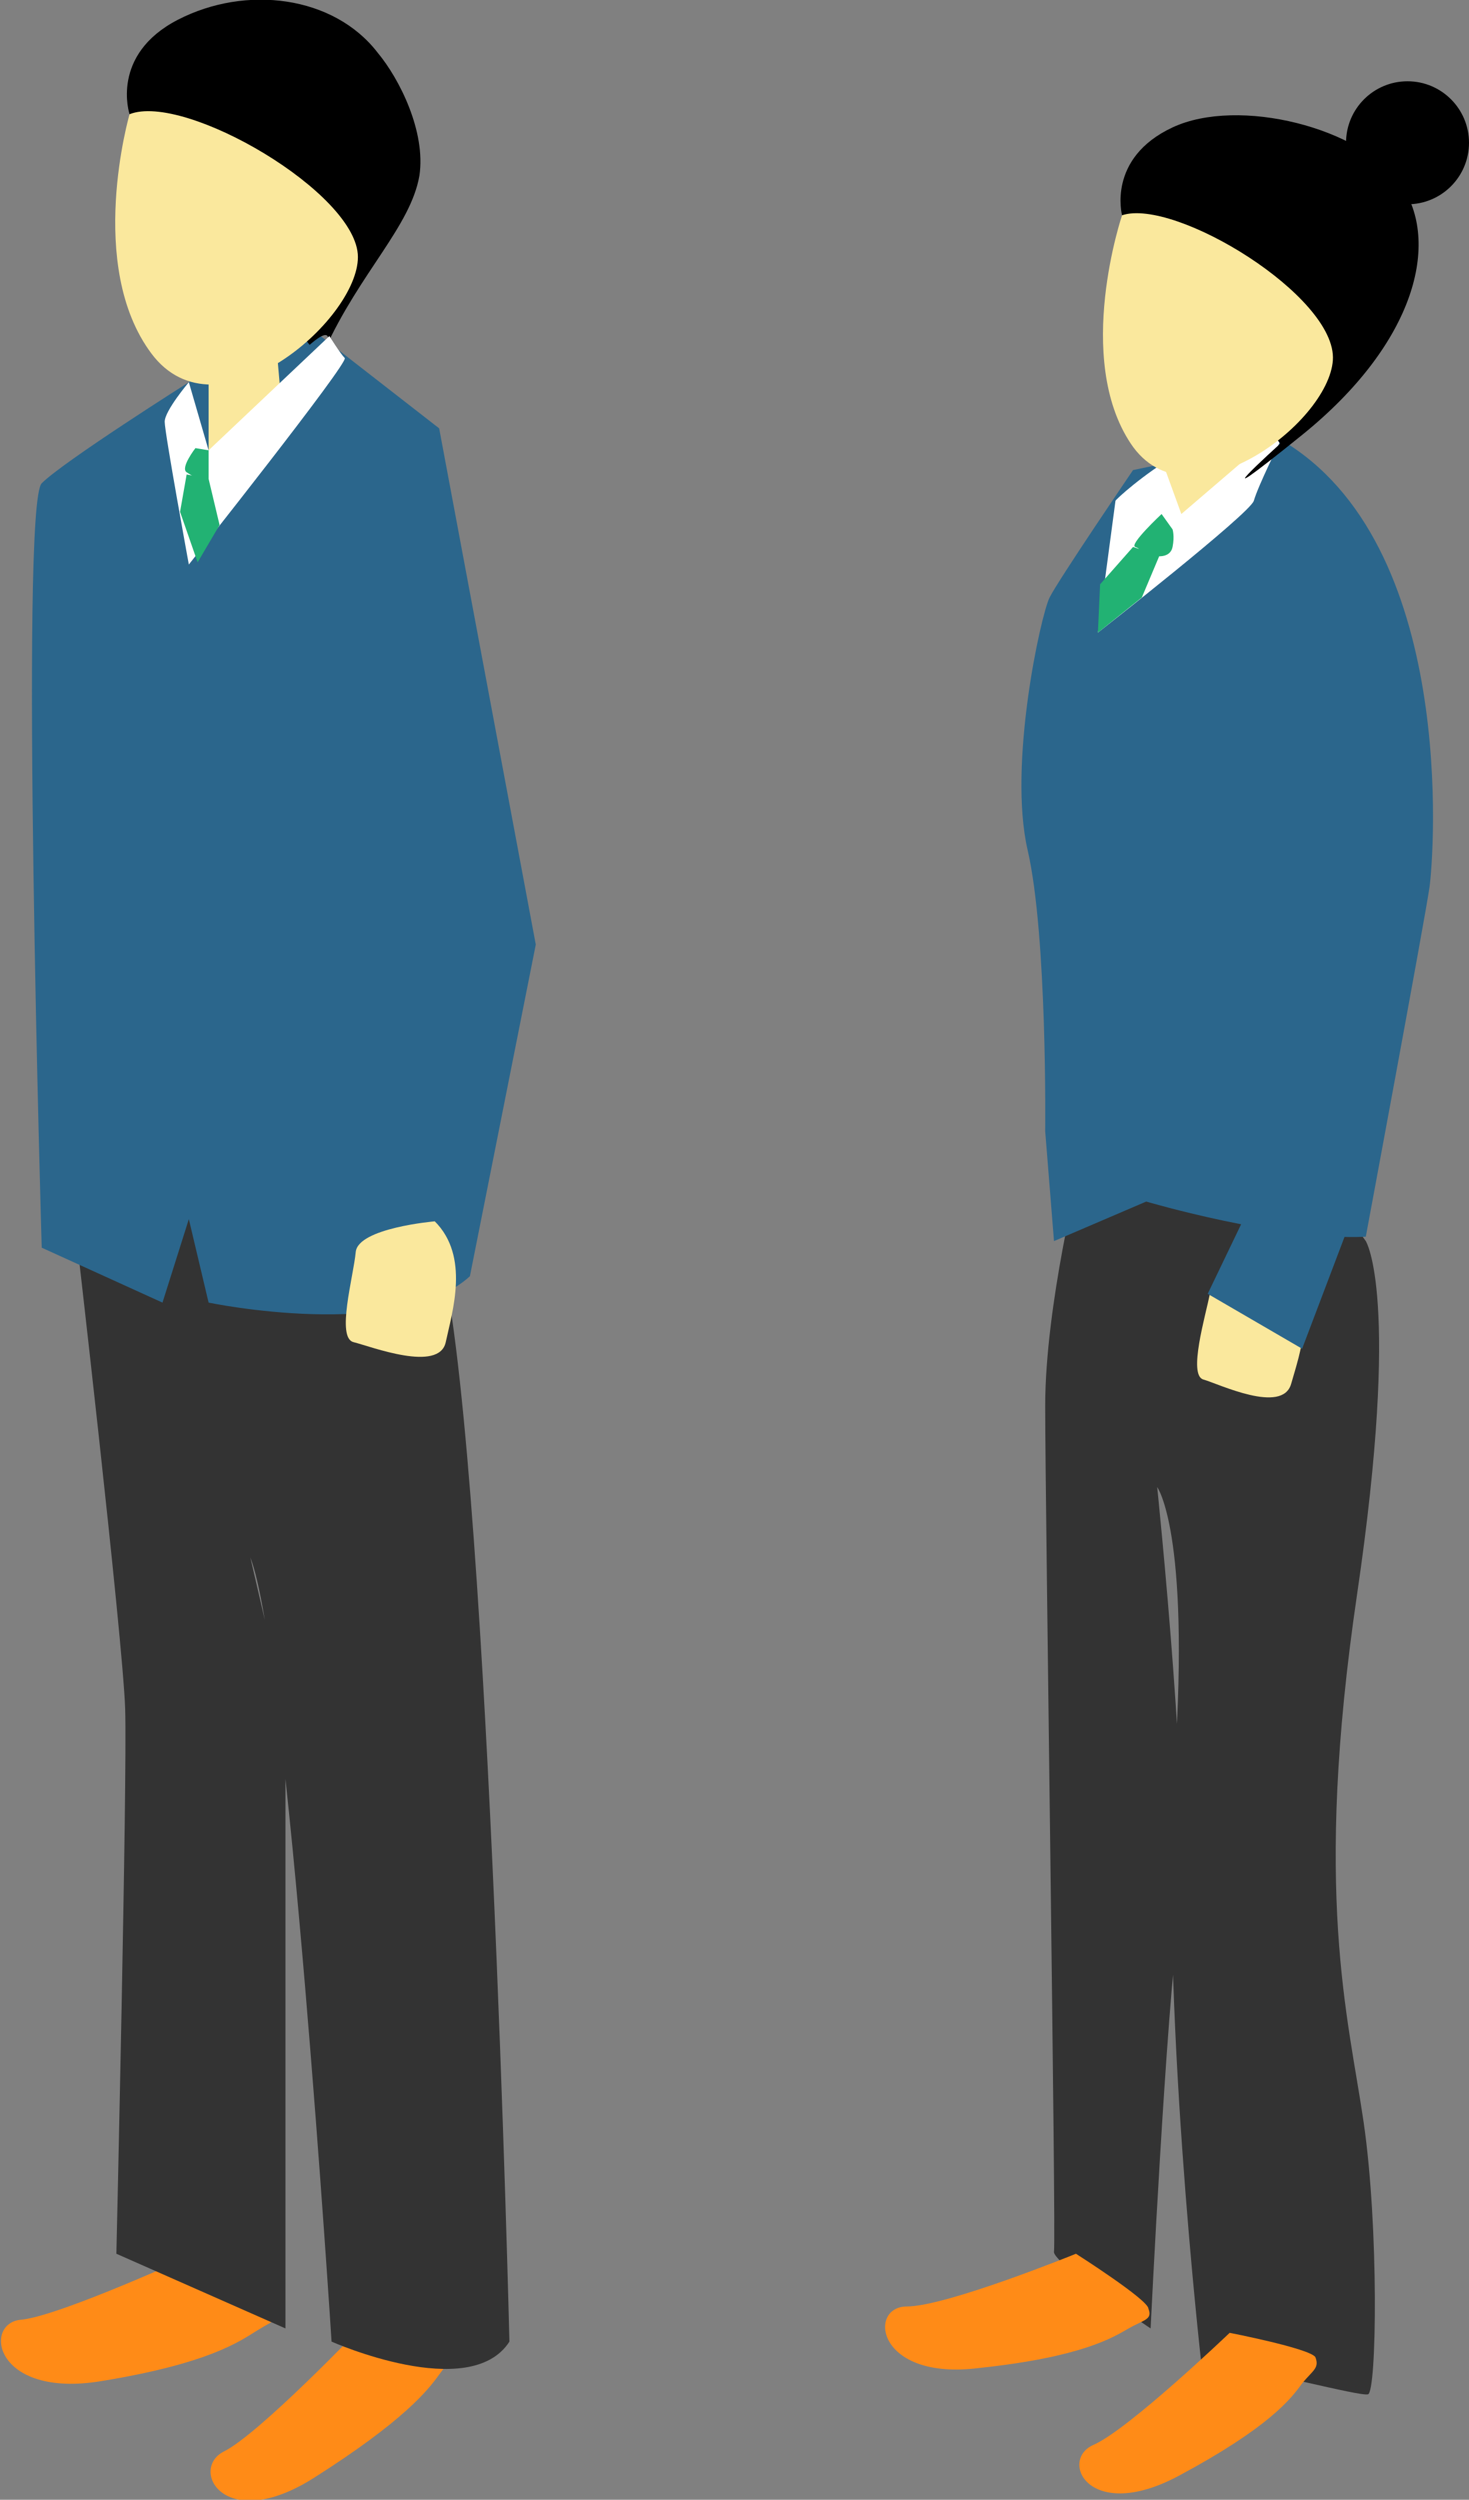
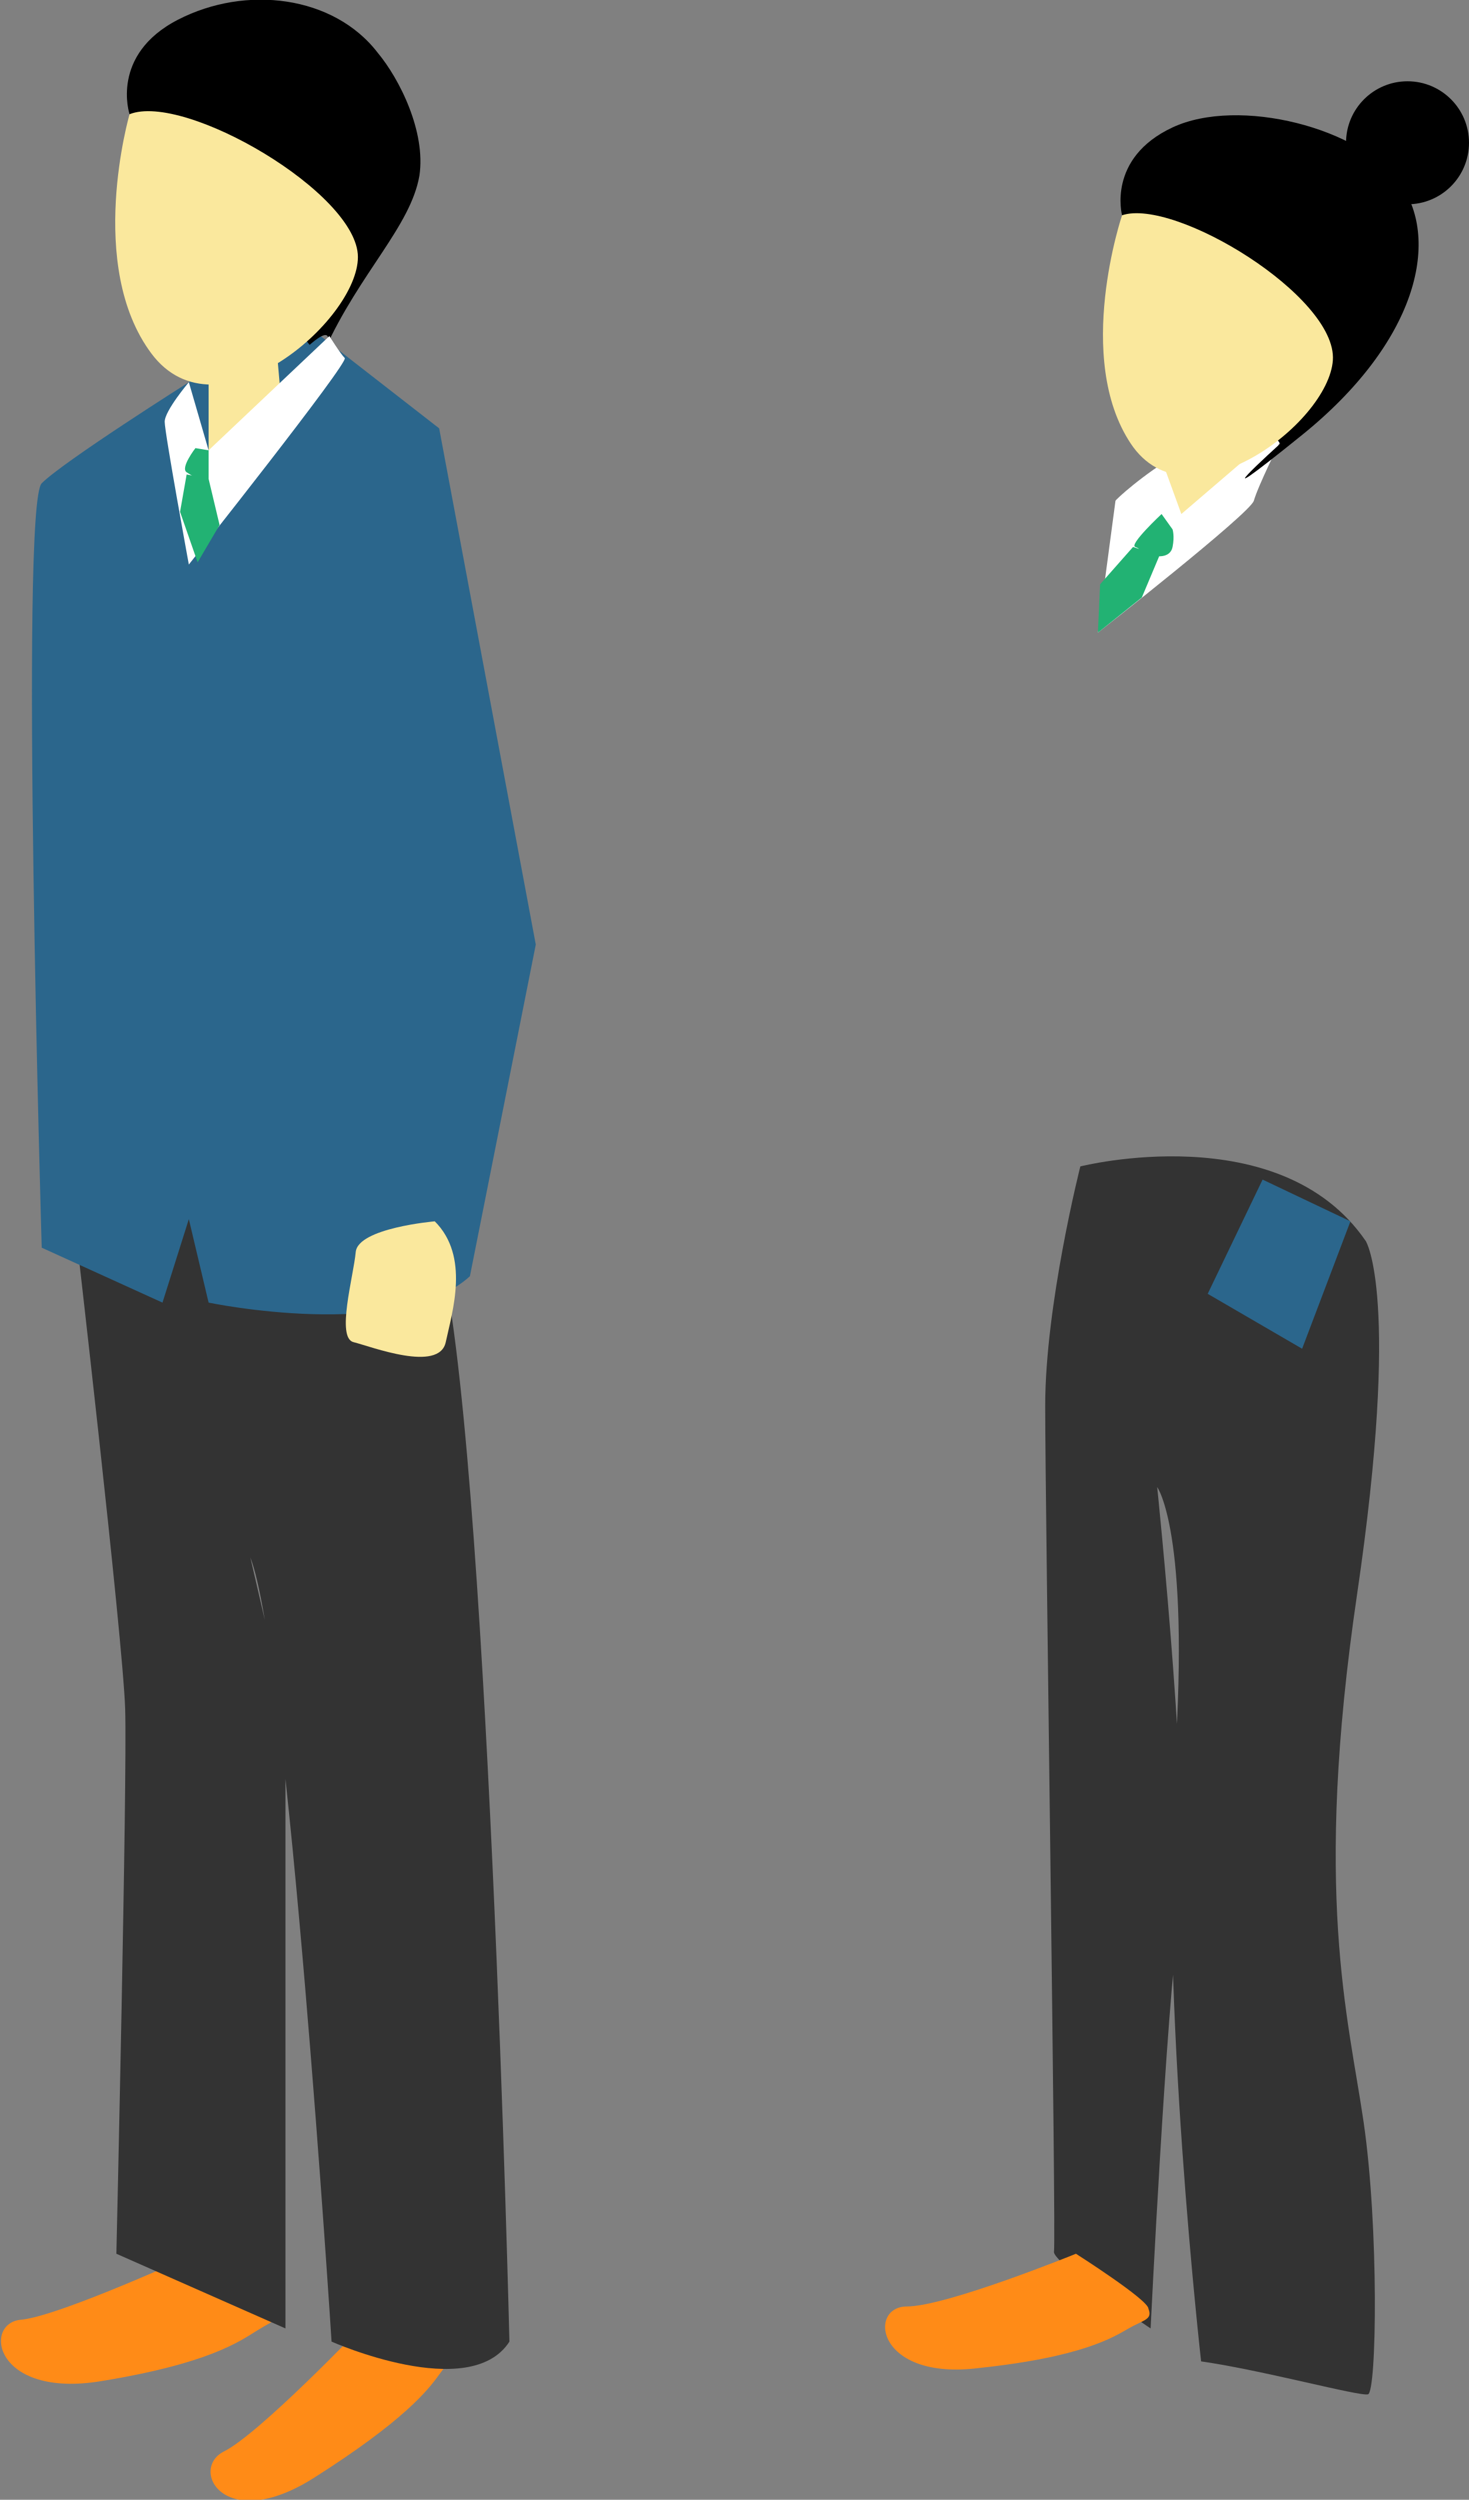
<svg xmlns="http://www.w3.org/2000/svg" version="1.1" id="レイヤー_1" x="0px" y="0px" viewBox="0 0 66.9 113.8" style="enable-background:new 0 0 66.9 113.8;" xml:space="preserve">
  <rect x="0" y="0" width="66.9" height="113.8" fill="#808080" stroke="none" />
  <style type="text/css">
	.st0{fill:#FF8B17;}
	.st1{fill:#333333;}
	.st2{fill:#2B668C;}
	.st3{fill:#FAE89D;}
	.st4{fill:#FFFFFF;}
	.st5{fill:#22B273;}
</style>
  <g>
    <path class="st0" d="M8.9,102.6c0,0-6.1,2.8-7.9,3c-1.8,0.1-1.3,3.6,3.6,2.8s6.3-1.8,7.1-2.3s1.1-0.5,0.9-1   C12.4,104.6,8.9,102.6,8.9,102.6z" />
    <path class="st0" d="M16.4,106c0,0-4.6,4.8-6.2,5.6s0,3.8,4.1,1.2s5.2-4,5.7-4.7c0.5-0.7,0.8-0.8,0.5-1.3S16.4,106,16.4,106z" />
    <path class="st1" d="M11.4,70.9c1.7,4.3,3.7,35.7,3.7,35.7s6.3,2.8,8.1,0c0,0-1-41.5-3.2-49.7S3.4,55.6,3.4,55.6s2.2,19,2.3,22.2   s-0.4,24.8-0.4,24.8l7.7,3.4V77.8" />
    <path class="st2" d="M8.6,17.4c0,0-5.7,3.6-6.7,4.6s0,34.8,0,34.8l5.5,2.5l1.2-3.8l0.9,3.8c0,0,8.6,1.8,11.9-1.2l3-15.1L20,19.5   l-7.2-5.6L8.6,17.4z" />
    <g>
      <path d="M5.9,5.2c0,0-0.9-2.7,2.2-4.3s7.1-1.1,9.1,1.5C18.2,3.6,19.4,6,19.1,8c-0.4,2.3-2.7,4.4-4.3,7.9c-0.2,0.5,0.8-1.5-0.7-0.2    L5.9,5.2z" />
      <path class="st3" d="M5.9,5.2c0,0-2,6.9,1,10.9s9.4-1.5,9.4-4.4S8.4,4.2,5.9,5.2z" />
      <path class="st3" d="M19.8,55.6c0,0-3.5,0.3-3.6,1.4s-0.9,3.9-0.1,4.1c0.8,0.2,3.9,1.4,4.2,0S21.4,57.2,19.8,55.6z" />
    </g>
    <polygon class="st3" points="9.5,15.9 9.5,20.5 12.8,18.2 12.6,15.9  " />
    <path class="st4" d="M8.6,17.4c0,0-1.1,1.3-1.1,1.8s1.1,6.5,1.1,6.5s7.3-9.2,7.1-9.4c-0.2-0.2-0.7-1-0.7-1l-5.5,5.2L8.6,17.4z" />
    <path class="st5" d="M8.9,20.4c0,0-0.7,0.9-0.4,1.1s1,0.6,1,0.6v-1.6L8.9,20.4z" />
    <polyline class="st5" points="8.5,21.6 8.2,23.3 9,25.6 10,23.9 9.5,21.8  " />
  </g>
  <g>
    <path class="st1" d="M62.2,56.5c0,0,1.6,2.5-0.4,16.1s-0.4,19.2,0.3,24c0.7,4.8,0.6,12.3,0.2,12.4s-4.8-1.1-7.6-1.5   c0,0-1.9-16.8-1.2-27.3s-0.8-12.5-0.8-12.5s1.6,15.4,1,19.6c-0.6,4.3-1.3,18.7-1.3,18.7s-4.5-3-4.4-3.5c0.1-0.5-0.4-33.9-0.4-38.5   c0-4.6,1.6-10.9,1.6-10.9S58.3,50.8,62.2,56.5z" />
-     <path class="st3" d="M58.6,57.8c0,0-3.3,0.1-3.5,1.1c-0.2,1-1,3.7-0.3,3.9c0.7,0.2,3.6,1.6,4,0.2S60,59.4,58.6,57.8z" />
    <path class="st0" d="M49,102.6c0,0-5.9,2.4-7.7,2.4c-1.8,0-1.4,3.4,3.3,2.8c4.7-0.5,6.1-1.4,6.8-1.8s1.1-0.4,0.9-0.9   C52.3,104.7,49,102.6,49,102.6z" />
-     <path class="st0" d="M56,106.2c0,0-4.6,4.4-6.2,5.1c-1.6,0.7-0.2,3.6,3.9,1.4s5.1-3.5,5.6-4.2c0.5-0.6,0.8-0.7,0.6-1.2   C59.6,106.9,56,106.2,56,106.2z" />
-     <path class="st2" d="M51.6,21.4c0,0-3.4,5-3.8,5.8c-0.4,0.8-1.9,7.6-1,11.5c0.9,3.9,0.8,12.8,0.8,12.8l0.4,5l4.2-1.8   c0,0,6.1,1.8,10,1.6c0,0,2.7-14.5,2.9-15.9s1.3-15.7-6.8-20.4L51.6,21.4z" />
    <polyline class="st2" points="61.5,55.6 59.3,61.4 55,58.9 57.5,53.7  " />
    <path class="st4" d="M58.3,20.1c0,0-1,2-1.2,2.7c-0.2,0.6-7.1,6-7.1,6l0.8-6C50.8,22.7,55.9,18.1,58.3,20.1z" />
    <path d="M51.1,9.8c0,0-0.7-2.6,2.3-4c3-1.4,8.6,0,10.4,2.6c1.8,2.6,0.7,7.2-4.5,11.4s-1,0.4-1,0.4L51.1,9.8z" />
    <path class="st3" d="M51.1,9.8c0,0-2.2,6.5,0.4,10.4s9-0.9,9.2-3.8S53.5,9,51.1,9.8z" />
    <circle cx="64.1" cy="6.5" r="2.8" />
    <polyline class="st3" points="53,21.2 53.8,23.4 56.6,21  " />
    <path class="st5" d="M52.9,23.4c0,0-1.5,1.4-1.2,1.5s0.1,0.2,0.5,0.3c0.5,0.2,1.1,0.2,1.2-0.3s0-0.8,0-0.8L52.9,23.4z" />
    <polyline class="st5" points="52.8,25.3 52,27.2 50,28.8 50.1,26.6 51.6,24.9  " />
  </g>
</svg>